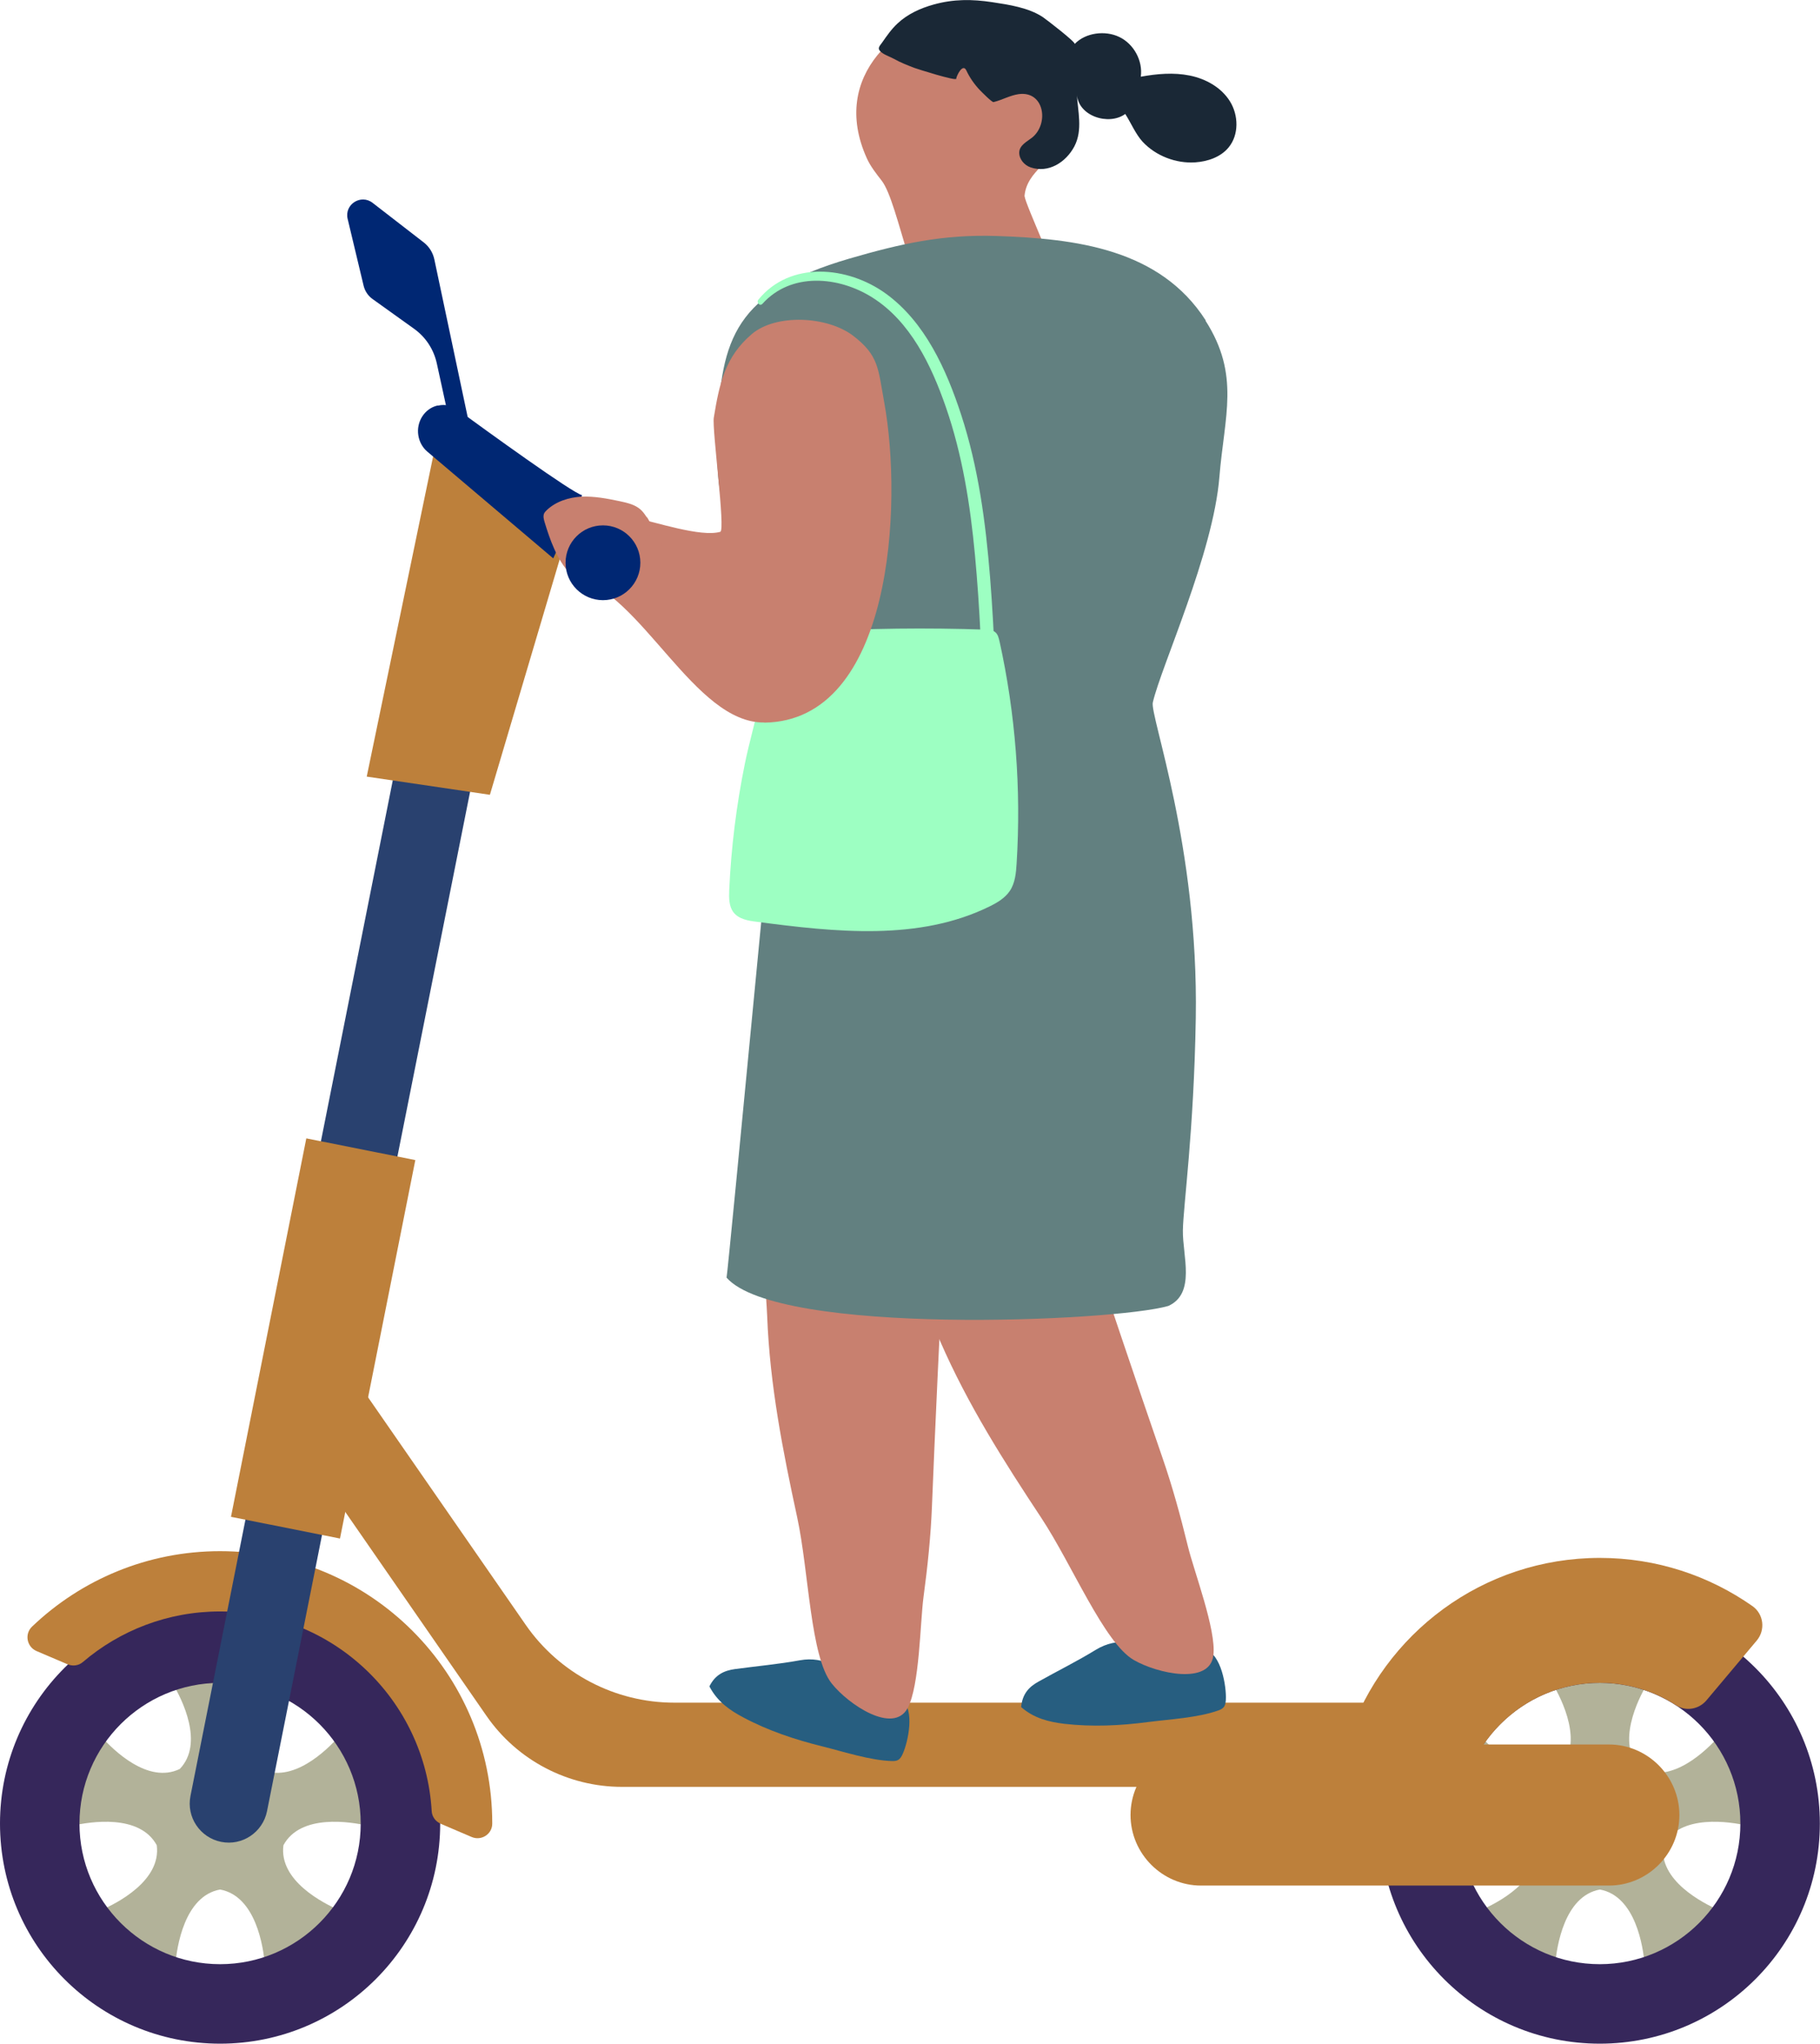
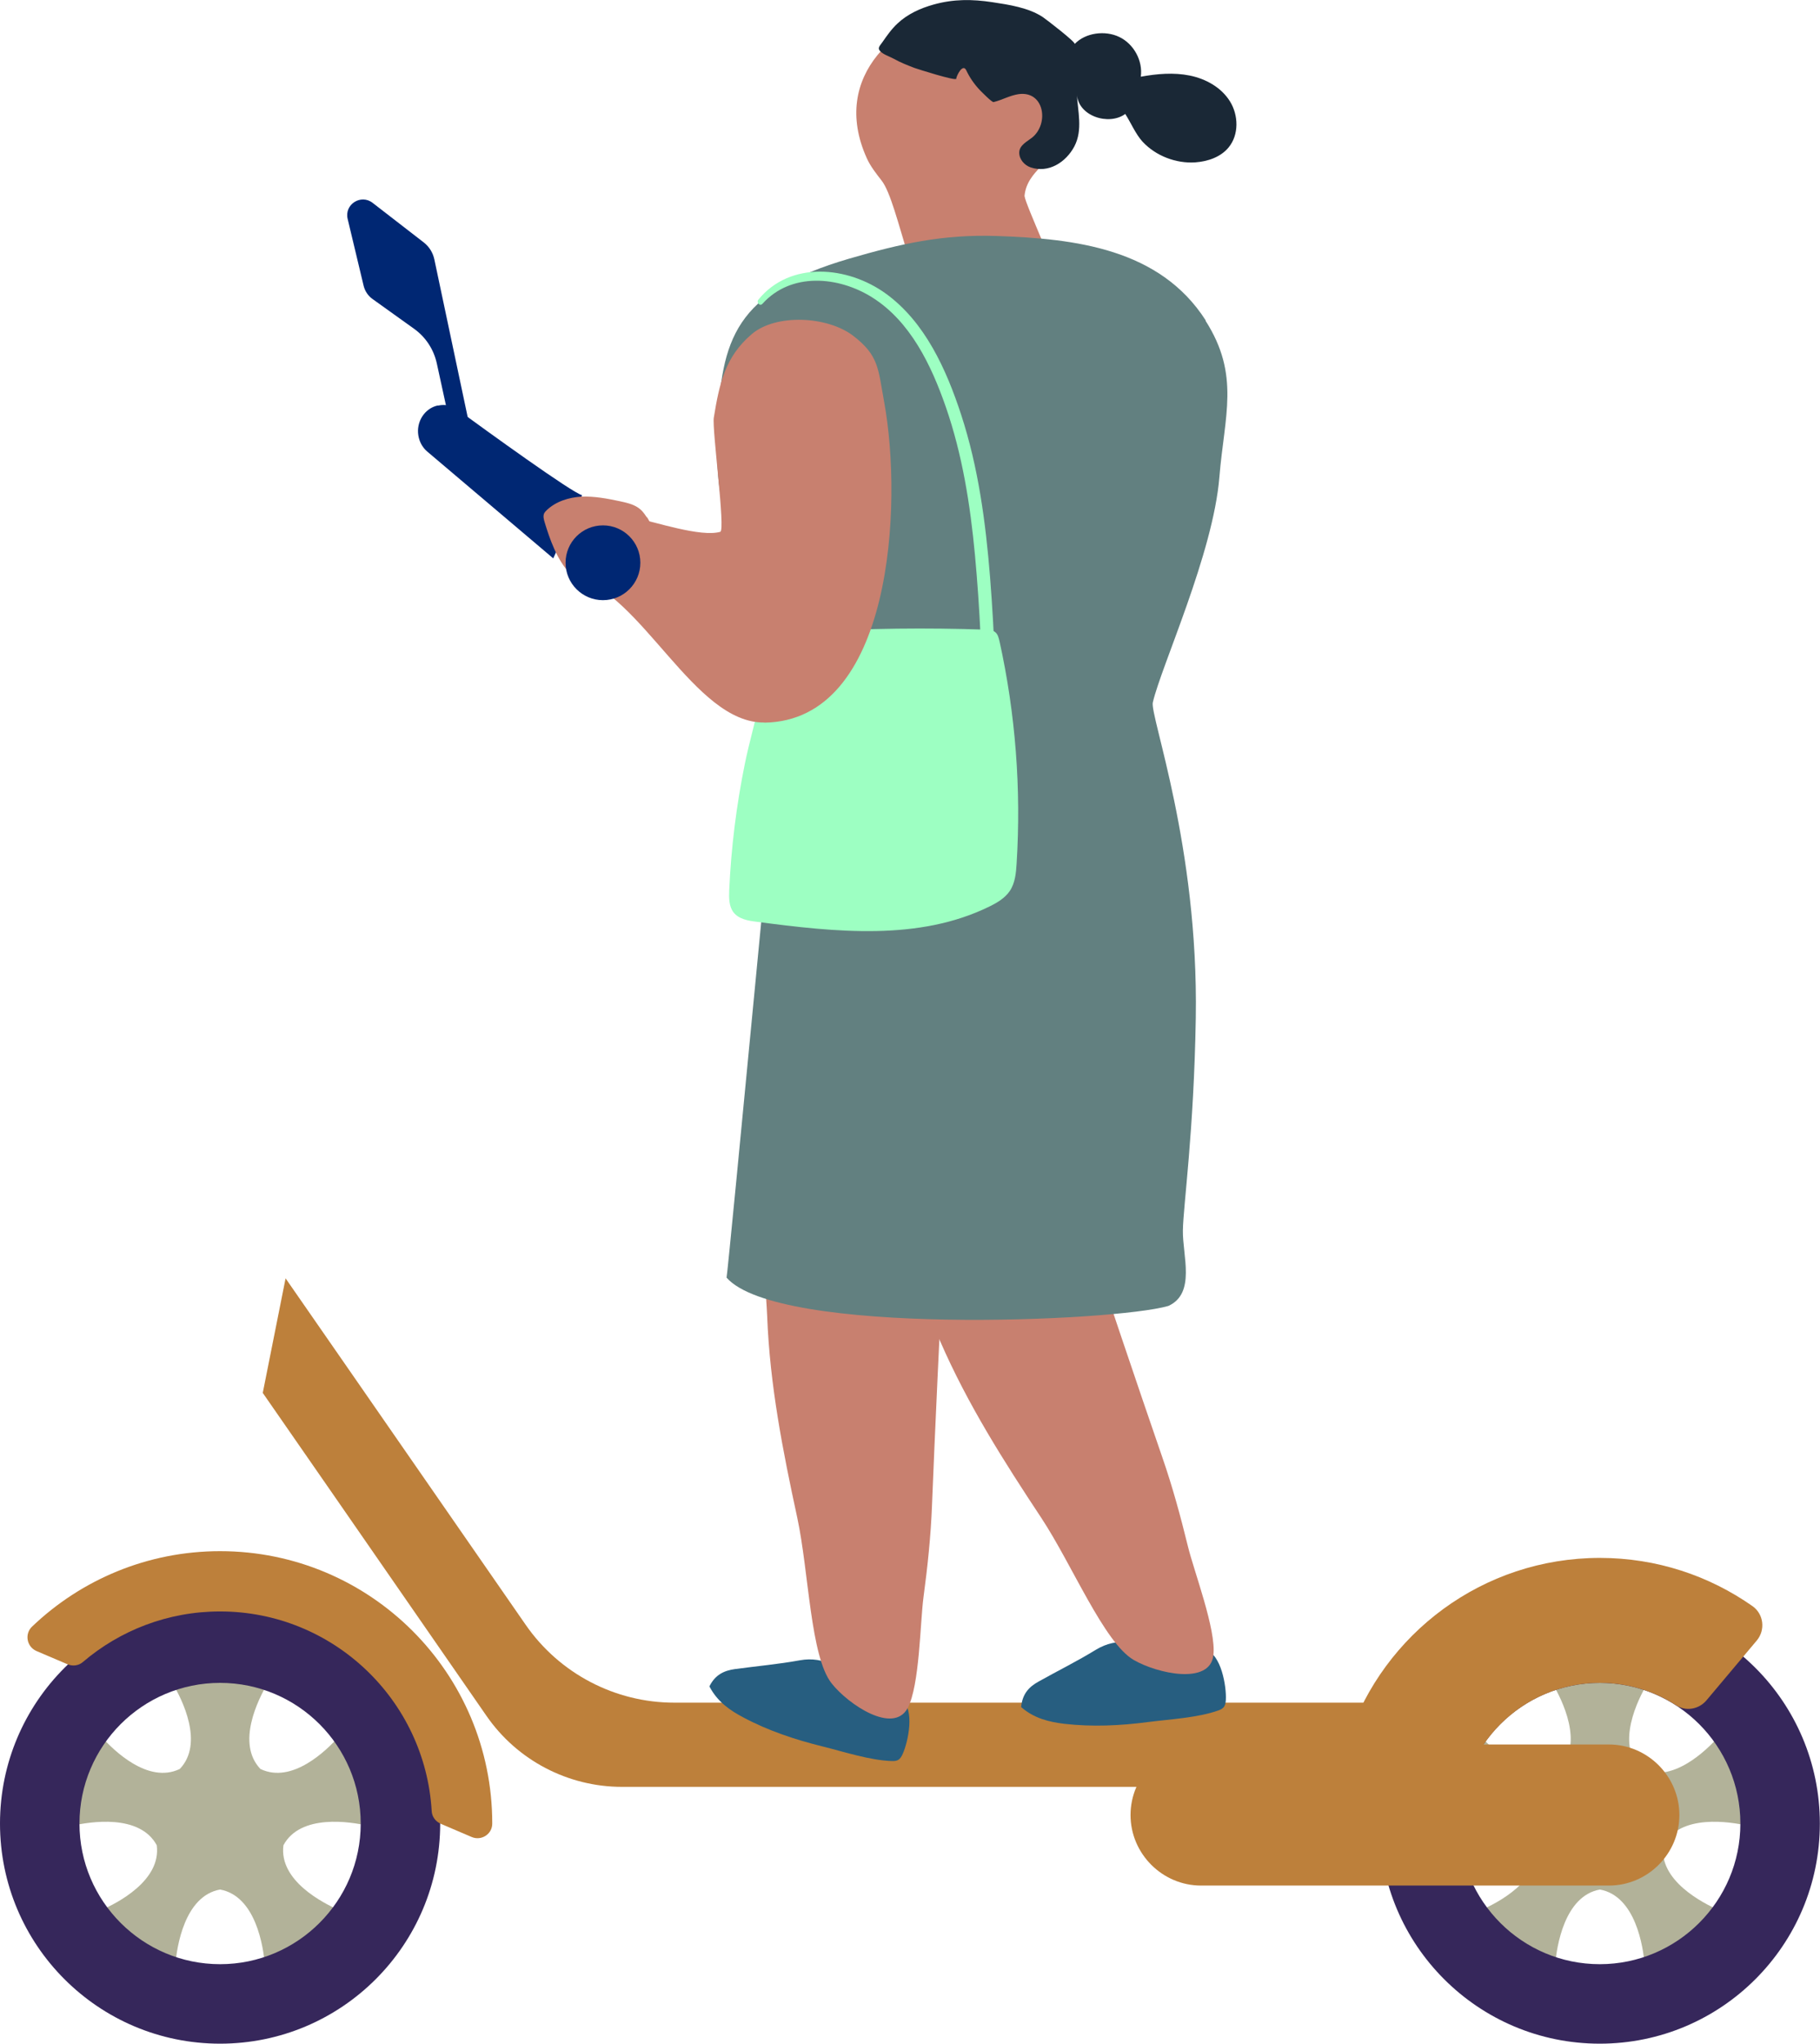
<svg xmlns="http://www.w3.org/2000/svg" id="_レイヤー_2" viewBox="0 0 124.12 139.34">
  <defs>
    <style>.cls-1{fill:#275e80;}.cls-1,.cls-2,.cls-3,.cls-4,.cls-5,.cls-6,.cls-7,.cls-8,.cls-9,.cls-10,.cls-11{stroke-width:0px;}.cls-2{fill:#b2b299;}.cls-3{fill:#36275b;}.cls-4{fill:#c8806f;}.cls-5{fill:#29416f;}.cls-6{fill:#628080;}.cls-7{fill:#240085;}.cls-8{fill:#9dffc2;}.cls-9{fill:#1a2836;}.cls-10{fill:#002773;}.cls-11{fill:#bd803b;}</style>
  </defs>
  <g id="pc">
    <g id="topmain">
      <g id="people01">
        <path class="cls-2" d="M10.69,125.81c-1.17-2.16-4.58-1.6-5.75-1.33,0-.05,0-.1,0-.15,0-2.22.73-4.28,1.95-5.95.85.96,3.21,3.27,5.37,2.23,1.67-1.74.16-4.74-.48-5.82,1.01-.34,2.1-.53,3.23-.53s2.22.19,3.23.53c-.64,1.09-2.14,4.08-.48,5.82,2.16,1.04,4.52-1.27,5.37-2.23,1.23,1.67,1.95,3.73,1.95,5.95,0,.05,0,.1,0,.15-1.17-.27-4.59-.83-5.75,1.33-.32,2.4,2.68,3.94,3.83,4.44-1.25,1.72-3.03,3.02-5.1,3.68-.1-1.16-.6-4.65-3.05-5.1-2.44.44-2.95,3.94-3.05,5.1-2.07-.66-3.85-1.97-5.1-3.68,1.14-.49,4.15-2.04,3.83-4.44Z" />
        <path class="cls-3" d="M0,124.33c0,8.29,6.72,15.01,15.01,15.01s15.01-6.72,15.01-15.01c0-8.29-6.72-15.01-15.01-15.01-8.29,0-15.01,6.72-15.01,15.01ZM5.42,124.33c0-5.29,4.3-9.59,9.59-9.59,5.29,0,9.59,4.3,9.59,9.59s-4.3,9.59-9.59,9.59-9.59-4.3-9.59-9.59Z" />
        <path class="cls-11" d="M30.05,124.34c-.35-.15-.59-.48-.61-.86-.44-7.58-6.74-13.61-14.43-13.61-3.57,0-6.84,1.3-9.36,3.45-.29.25-.7.3-1.05.15l-2.11-.9c-.67-.29-.83-1.17-.3-1.67,3.33-3.18,7.85-5.14,12.82-5.14,10.25,0,18.56,8.31,18.56,18.56v.02c0,.71-.74,1.19-1.4.91l-2.13-.91Z" />
-         <polygon class="cls-5" points="27.28 50.73 32.5 51.77 26.28 82.98 21.03 82.11 27.28 50.73" />
-         <path class="cls-5" d="M17.44,100.15l1.44-7.26,2.15-10.79,5.25.86-3.19,16-1.44,7.26-3.44,17.27c-.29,1.44-1.69,2.38-3.13,2.09-1.44-.29-2.38-1.69-2.09-3.13l4.44-22.31Z" />
        <path class="cls-11" d="M19.47,87.15l4.55,6.56,11.83,17.07c2.3,3.32,6.09,5.31,10.14,5.31h57.34c-1.93,1.36-3.37,3.39-3.97,5.74h-56.94c-3.69,0-7.15-1.81-9.25-4.85l-10.7-15.45-4.55-6.56,1.56-7.83Z" />
        <path class="cls-2" d="M104.79,125.81c-1.17-2.16-4.58-1.6-5.75-1.33,0-.05,0-.1,0-.15,0-2.22.73-4.28,1.95-5.95.85.96,3.21,3.27,5.37,2.23,1.67-1.74.16-4.74-.48-5.82,1.02-.34,2.1-.53,3.23-.53s2.22.19,3.23.53c-.64,1.09-2.14,4.08-.48,5.82,2.16,1.04,4.52-1.27,5.37-2.23,1.23,1.67,1.95,3.73,1.95,5.95,0,.05,0,.1,0,.15-1.17-.27-4.59-.83-5.75,1.33-.32,2.4,2.68,3.94,3.83,4.44-1.25,1.72-3.03,3.02-5.1,3.68-.1-1.16-.6-4.65-3.05-5.1-2.44.44-2.95,3.94-3.05,5.1-2.07-.66-3.85-1.97-5.1-3.68,1.14-.49,4.15-2.04,3.83-4.44Z" />
        <path class="cls-3" d="M94.09,124.33c0,8.29,6.72,15.01,15.01,15.01,8.29,0,15.01-6.72,15.01-15.01,0-8.29-6.72-15.01-15.01-15.01s-15.01,6.72-15.01,15.01ZM99.51,124.33c0-5.29,4.3-9.59,9.59-9.59,5.29,0,9.59,4.3,9.59,9.59s-4.3,9.59-9.59,9.59c-5.29,0-9.59-4.3-9.59-9.59Z" />
-         <rect class="cls-11" x="8.89" y="87.46" width="26.31" height="7.58" transform="translate(-71.76 95.06) rotate(-78.74)" />
        <path class="cls-7" d="M57.87,110.58c-.05.11-.09.12-.14,0h.14Z" />
        <path class="cls-11" d="M109.11,106.22c3.88,0,7.46,1.22,10.41,3.29.76.54.89,1.62.29,2.34l-3.44,4.09c-.52.61-1.41.76-2.08.32-1.49-.96-3.27-1.52-5.18-1.52-4.1,0-7.61,2.59-8.98,6.22-.29.76-1.12,1.16-1.91.96l-5.15-1.31c-.9-.23-1.43-1.17-1.13-2.05,2.41-7.17,9.18-12.34,17.17-12.34Z" />
        <path class="cls-11" d="M81.91,128.56h27.81c2.65,0,4.81-2.17,4.81-4.81s-2.17-4.81-4.81-4.81h-27.81c-2.65,0-4.81,2.17-4.81,4.81s2.17,4.81,4.81,4.81Z" />
-         <polygon class="cls-11" points="33.41 54.19 25.01 52.95 29.88 29.47 38.83 35.91 33.41 54.19" />
        <path class="cls-10" d="M39.7,33.76c-.62-.11-6.59-4.44-8.51-5.84-.38-.27-.84-.37-1.29-.27h-.07c-.88.21-1.45,1.11-1.3,2.04.07.43.28.82.61,1.1l8.59,7.28,1.97-4.31Z" />
        <path class="cls-10" d="M32.38,30.73l-2.76-13.05c-.1-.46-.35-.86-.72-1.15l-3.49-2.7c-.8-.62-1.94.11-1.7,1.1l1.09,4.56c.09.36.3.68.61.9l2.82,2.02c.8.57,1.35,1.41,1.56,2.37l1.3,5.96h1.29Z" />
        <path class="cls-4" d="M64.3,21.62c-2.01-.59-2.98-7.76-4.17-9.3-.38-.49-.77-.98-1.02-1.54-5.09-11.31,18.95-15.82,13.4-1.32-.64,1.53-2.48,2.16-2.64,3.9.09.68,2.35,5.4,2.24,6.09-.54,3.27-5.44,2.28-7.81,2.18Z" />
        <path class="cls-9" d="M65.22,5.37c-.03.17-2.64-.66-2.86-.74-.47-.18-.96-.37-1.4-.62-.29-.16-.74-.29-.96-.55-.17-.2.03-.37.16-.56.32-.46.64-.92,1.05-1.3.68-.64,1.56-1.04,2.46-1.29,1.36-.38,2.63-.37,4.01-.16,1.12.17,2.46.37,3.43,1.01.25.17,2.28,1.73,2.18,1.84.74-.78,2.09-.94,3.04-.48.99.47,1.62,1.62,1.47,2.71,1.1-.2,2.24-.3,3.33-.08,1.1.22,2.16.81,2.75,1.76.59.95.62,2.28-.09,3.14-.54.66-1.42.96-2.27,1.02-1.32.09-2.7-.44-3.6-1.41-.47-.51-.8-1.3-1.18-1.89-1.12.82-3.23.15-3.3-1.36.06,1.18.42,2.44-.17,3.57-.57,1.08-1.76,1.85-2.99,1.43-.41-.14-.77-.54-.77-1,0-.51.54-.76.88-1.03,1.17-.95.83-3.21-.93-2.96-.6.09-1.12.4-1.7.54-.11.03-.84-.72-.94-.82-.37-.39-.69-.85-.92-1.34-.24-.51-.66.35-.69.57Z" />
        <path class="cls-1" d="M69.64,116.39c.88.77,1.89,1.01,2.93,1.14,1.91.22,3.83.13,5.73-.12,1.48-.19,3.39-.29,4.79-.79.14-.05.28-.12.37-.23.1-.13.13-.31.14-.49.05-.92-.32-3.13-1.39-3.41-.19-.05-.39-.09-.59-.11-1.54-.14-3.07-.25-4.61-.41-.82-.08-1.54.07-2.27.51-1.27.78-2.61,1.44-3.91,2.17-.64.35-1.11.83-1.19,1.74Z" />
        <path class="cls-4" d="M74.74,85.95c-.71-3.23-.07-7.52-4.09-7.63-1.71-.05-3.43.12-5.1.48-.98.22-1.96.51-2.76,1.13-3.43,2.64.04,8.56,1.33,11.52,1.88,4.32,4.34,8.18,6.9,12.05,2.1,3.18,4.28,8.51,6.3,9.68,1.59.92,5.19,1.73,5.43-.32.21-1.73-1.33-5.74-1.74-7.44-.5-2.04-1.05-4.06-1.74-6.05-1.51-4.36-4.51-13.27-4.54-13.43Z" />
        <path class="cls-1" d="M48.38,114.98c.54,1.04,1.39,1.63,2.32,2.12,1.69.9,3.52,1.51,5.38,1.97,1.45.36,3.27.96,4.75,1,.15,0,.3,0,.43-.08.15-.09.23-.25.3-.4.38-.84.84-3.03-.06-3.68-.16-.12-.33-.23-.51-.31-1.38-.69-2.77-1.35-4.14-2.05-.74-.37-1.46-.5-2.3-.35-1.47.27-2.96.4-4.43.6-.72.1-1.34.37-1.74,1.18Z" />
-         <path class="cls-4" d="M64.2,88.47c.51-3.26,2.67-7.03-1.03-8.6-1.58-.67-3.23-1.14-4.92-1.4-.99-.15-2.02-.23-2.98.05-4.16,1.22-3.08,7.99-2.95,11.22.18,4.7,1.07,9.2,2.05,13.73.8,3.73.89,9.48,2.35,11.31,1.14,1.44,4.2,3.49,5.18,1.68.82-1.54.85-5.83,1.08-7.56.28-2.08.5-4.17.58-6.26.18-4.61.62-14,.65-14.16Z" />
+         <path class="cls-4" d="M64.2,88.47c.51-3.26,2.67-7.03-1.03-8.6-1.58-.67-3.23-1.14-4.92-1.4-.99-.15-2.02-.23-2.98.05-4.16,1.22-3.08,7.99-2.95,11.22.18,4.7,1.07,9.2,2.05,13.73.8,3.73.89,9.48,2.35,11.31,1.14,1.44,4.2,3.49,5.18,1.68.82-1.54.85-5.83,1.08-7.56.28-2.08.5-4.17.58-6.26.18-4.61.62-14,.65-14.16" />
        <path class="cls-6" d="M82.23,21.85c-3.13-4.89-8.88-5.58-14.27-5.76-3.67-.12-6.52.52-10.03,1.54-7.84,2.29-8.73,5.49-9,11.53-.1,2.19.03,5.77.92,6,.4.11,1.64.13,1.76.66.51,2.14,1.66,8.36,1.83,11.29-.04.03-3.77,39.43-3.89,40,3.5,3.99,26.46,3,30.13,1.93,1.89-.86.96-3.44.99-5.15.03-1.74.75-6.68.88-14.49.19-11.73-3.14-20.59-2.93-21.51.58-2.49,4.12-10.16,4.54-15.37.34-4.18,1.43-6.94-.95-10.66Z" />
        <path class="cls-8" d="M52,20.71c1.95-2.16,5.17-1.88,7.47-.44,2.62,1.64,4.05,4.65,5.03,7.47,1.13,3.25,1.67,6.68,1.99,10.1.34,3.63.48,7.27.57,10.91.03,1.02.05,2.05.07,3.07.02.93.08,1.88,0,2.81-.15,1.65-1.13,3.26-2.99,3.07-.35-.04-.5.52-.18.67,1.39.66,2.95-.4,3.57-1.66.8-1.62.56-3.56.52-5.3-.1-4.02-.21-8.04-.53-12.06-.3-3.74-.8-7.49-1.97-11.07-1-3.06-2.46-6.33-5.15-8.27-2.58-1.86-6.5-2.25-8.68.42-.16.2.11.48.28.28h0Z" />
        <path class="cls-8" d="M68.16,43.71c-.05-.22-.11-.47-.29-.61-.18-.15-.43-.16-.66-.17-4.02-.14-8.04-.09-12.05.15-.9.05-1.8.23-2.28,1.07-.61,1.08-.81,2.48-1.07,3.67-.31,1.42-.72,2.82-1.01,4.24-.58,2.85-.94,5.74-1.07,8.65-.02.52-.02,1.08.29,1.49.36.47,1.01.58,1.6.65,5.34.7,11.04,1.33,15.87-1.05.53-.26,1.05-.57,1.38-1.06.36-.54.42-1.21.46-1.85.32-5.09-.07-10.21-1.17-15.19Z" />
        <path class="cls-4" d="M52.12,49.27c8.74-.11,9.46-14.85,8.18-21.85-.42-2.3-.36-3.18-2.12-4.53-1.76-1.34-5.25-1.51-6.9-.12-1.83,1.55-2.22,3.38-2.6,5.7-.13.81.81,7.69.44,7.79-1.33.38-4.38-.66-6-1-3.82-.81-5.99,1.34-4,4,4.69,1.22,8.22,10.06,13,10Z" />
        <path class="cls-4" d="M45.12,37.27c-.05-.09-.91-1.97-1-2-.04,0-.22-.4-.59-.65-.38-.26-.83-.35-1.28-.45-.85-.18-1.71-.34-2.58-.31-.87.05-1.75.32-2.38.92-.07.07-.13.13-.18.22-.09.2-.02.43.04.63.32,1.05.82,2.56,1.76,3.51.06.06,1.96-.13,3.03-.59,1.06-.47,2-1.28,2.49-2.33.05-.09.74,1.13.69,1.04Z" />
        <circle class="cls-10" cx="41.12" cy="38.37" r="2.55" />
      </g>
    </g>
  </g>
</svg>